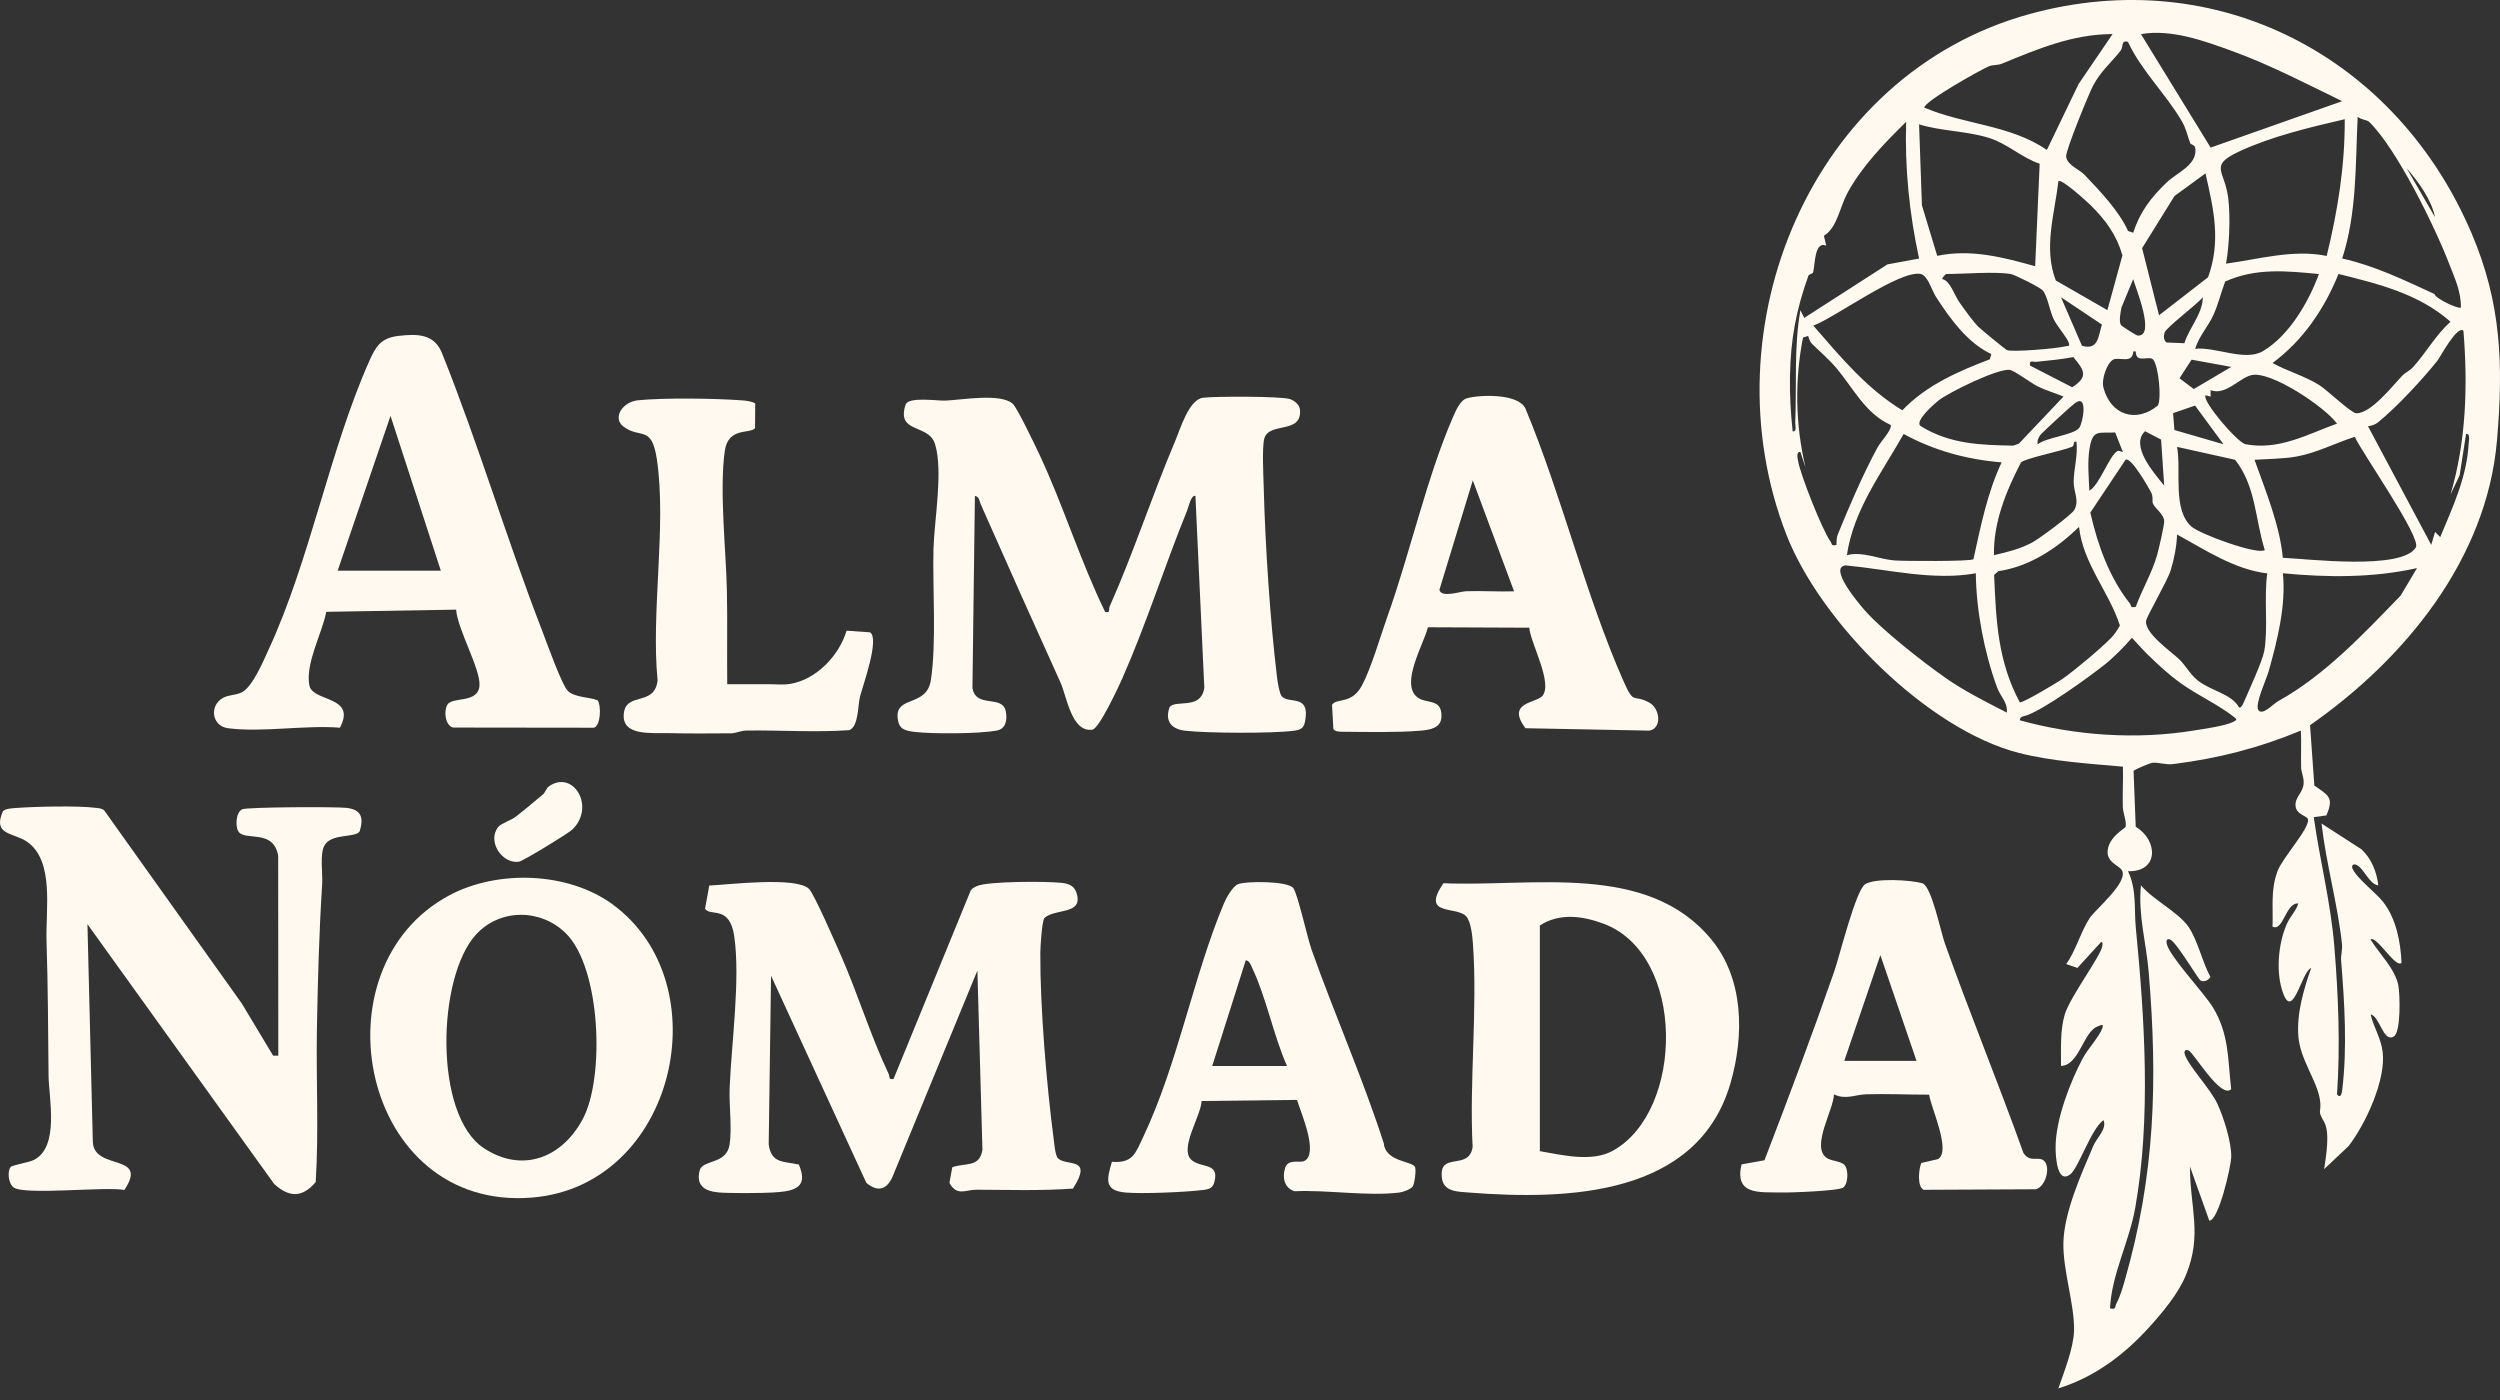
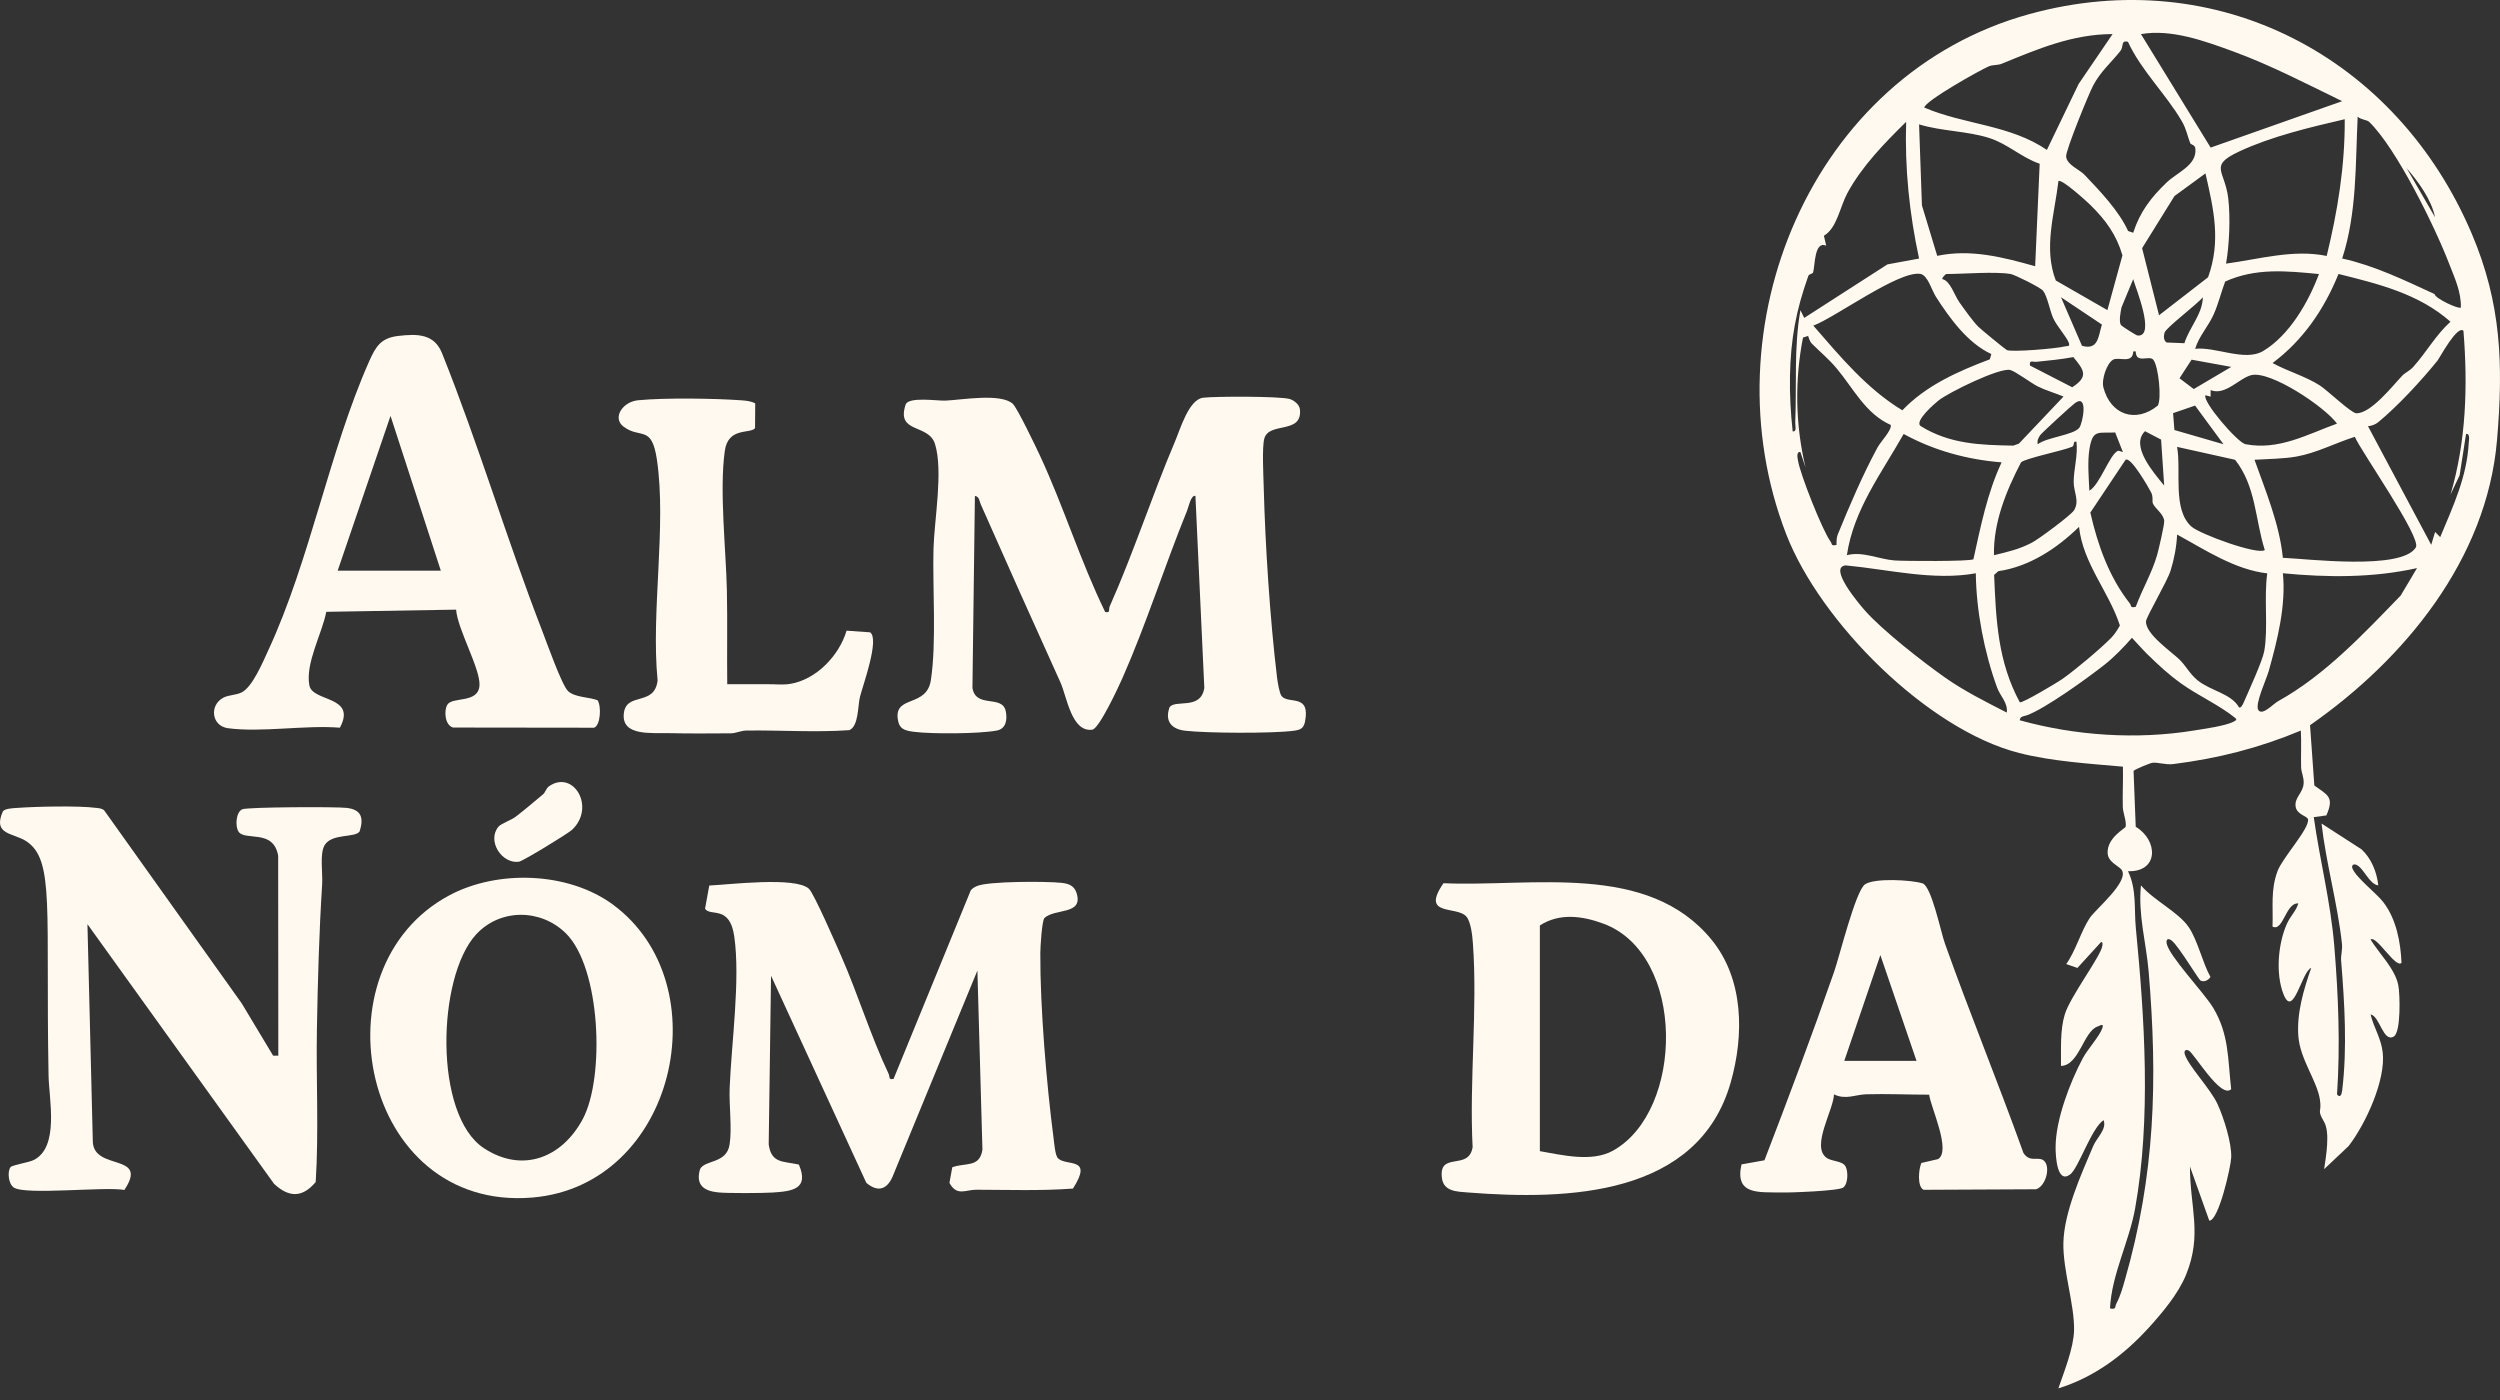
<svg xmlns="http://www.w3.org/2000/svg" width="125" height="70" viewBox="0 0 125 70" fill="none">
  <rect x="0" y="0" width="125" height="70" fill="#333333" stroke="none" />
  <path d="M116.317 40.771L115.688 40.855C115.992 43.024 116.534 45.11 116.714 47.3C116.918 49.765 117.018 52.256 116.851 54.718C117.01 54.926 117.085 54.718 117.108 54.528C117.368 52.401 117.228 50.15 117.056 48.028C117.034 47.762 117.13 47.501 117.098 47.192C116.887 45.216 116.302 43.163 116.077 41.176L118.075 42.466C118.568 42.92 118.844 43.607 118.914 44.27C118.452 44.208 118.195 43.403 117.816 43.24C117.664 43.174 117.559 43.278 117.625 43.431C117.838 43.918 118.812 44.648 119.169 45.112C119.808 45.942 120.033 47.1 120.075 48.14C119.79 48.45 118.805 46.731 118.528 46.98C118.95 47.663 119.764 48.455 119.916 49.267C120 49.712 120.054 51.606 119.689 51.825C119.159 52.144 118.991 50.807 118.529 50.72C118.691 51.398 119.053 51.895 119.136 52.626C119.292 54.013 118.278 56.205 117.433 57.3L116.206 58.458C116.297 57.841 116.513 56.63 116.206 56.096C115.828 55.444 116.095 55.679 115.999 55.001C115.861 54.039 115.008 52.985 114.918 51.814C114.829 50.653 115.188 49.467 115.56 48.397C115.093 48.553 114.667 50.96 114.177 49.716C113.773 48.693 113.901 47.2 114.338 46.205C114.518 45.799 114.798 45.563 114.916 45.172C114.283 45.12 114.164 46.601 113.626 46.33C113.663 45.351 113.522 44.506 113.878 43.552C114.124 42.891 115.474 41.431 115.401 40.972C115.373 40.793 114.84 40.744 114.781 40.326C114.716 39.87 115.154 39.652 115.182 39.17C115.201 38.858 115.063 38.62 115.056 38.374C115.039 37.765 115.075 37.141 115.043 36.528C112.961 37.399 110.901 37.922 108.658 38.204C108.284 38.25 107.888 38.107 107.626 38.138C107.51 38.151 106.781 38.45 106.678 38.543L106.786 41.34C107.907 42.005 107.956 43.606 106.4 43.561C106.844 44.479 106.698 45.454 106.791 46.395C107.231 50.898 107.559 55.941 106.756 60.422C106.457 62.093 105.579 63.735 105.5 65.421C105.834 65.487 105.726 65.349 105.822 65.169C106.007 64.83 106.129 64.403 106.236 64.03C107.757 58.734 107.89 54.048 107.434 48.589C107.312 47.145 106.896 45.733 107.048 44.268C107.655 44.994 108.916 45.605 109.424 46.34C109.883 47.005 110.118 48.119 110.523 48.849C110.421 49.016 110.193 49.122 110.026 49.026C109.92 48.965 108.959 47.344 108.596 47.038C108.432 46.9 108.29 46.935 108.333 47.171C108.449 47.805 110.203 49.629 110.66 50.391C111.459 51.723 111.386 52.953 111.559 54.457C111.045 54.973 109.697 52.641 109.429 52.523C109.27 52.453 109.189 52.55 109.239 52.713C109.421 53.303 110.523 54.436 110.876 55.203C111.187 55.881 111.587 57.138 111.561 57.87C111.544 58.338 110.934 61.038 110.464 61.033L109.497 58.326C109.497 60.381 110.126 61.721 109.301 63.742C108.91 64.699 108.106 65.649 107.435 66.388C106.198 67.749 104.708 68.866 102.919 69.418C103.205 68.586 103.684 67.394 103.703 66.516C103.73 65.228 103.138 63.509 103.17 62.134C103.205 60.604 104.059 58.72 104.663 57.297C104.834 56.892 105.359 56.447 105.177 56.006C104.565 56.417 103.924 58.414 103.508 58.722C102.861 59.206 102.778 57.852 102.78 57.359C102.78 55.994 103.499 54.112 104.143 52.906C104.382 52.46 104.974 51.811 105.112 51.423C105.216 51.127 105.007 51.281 104.882 51.324C104.179 51.557 103.961 53.276 103.05 53.296C103.058 52.466 102.996 51.516 103.241 50.715C103.515 49.821 105.036 47.815 105.116 47.299C105.127 47.223 105.149 47.086 105.05 47.105L103.871 48.397L103.311 48.203C103.783 47.55 104.058 46.541 104.487 45.899C104.788 45.45 106.466 44.079 106.086 43.496C105.959 43.303 105.403 43.117 105.381 42.659C105.345 41.886 106.262 41.419 106.28 41.34C106.34 41.079 106.147 40.656 106.14 40.339C106.122 39.672 106.163 39 106.146 38.333C104.459 38.182 102.596 38.068 100.959 37.65C96.362 36.477 91.014 31.1 89.315 26.721C85.318 16.422 90.547 3.707 101.475 0.703C110.88 -1.882 119.832 2.857 123.583 11.673C125.073 15.172 125.171 18.246 124.85 22.013C124.34 27.973 120.224 32.968 115.502 36.26L115.717 39.276C116.378 39.752 116.727 39.842 116.32 40.766L116.317 40.771ZM117.108 5.059C115.341 4.199 113.512 3.247 111.662 2.572C110.233 2.051 108.565 1.438 107.048 1.706L110.532 7.38L117.108 5.059ZM105.629 1.704C103.623 1.706 101.886 2.45 100.084 3.188C99.888 3.268 99.629 3.234 99.439 3.317C98.99 3.511 96.222 5.063 96.216 5.38C98.215 6.234 100.505 6.237 102.344 7.496L103.931 4.198L105.629 1.704ZM106.4 2.092C106.026 1.993 106.196 2.325 106.022 2.545C105.555 3.136 105.037 3.56 104.656 4.28C104.431 4.708 103.275 7.536 103.306 7.83C103.35 8.251 103.969 8.471 104.218 8.732C104.998 9.552 105.945 10.538 106.404 11.549L106.66 11.638C106.999 10.587 107.556 9.867 108.336 9.121C108.861 8.619 109.846 8.263 109.77 7.442C109.749 7.213 109.548 7.255 109.509 7.154C109.359 6.759 109.319 6.452 109.087 6.053C108.32 4.733 107.053 3.517 106.4 2.094V2.092ZM123.043 15.376C123.067 14.6 122.729 13.889 122.458 13.188C121.746 11.339 119.826 7.419 118.456 6.091C118.353 5.991 118.029 5.985 117.884 5.832C117.768 8.205 117.853 10.634 117.109 12.925C118.734 13.283 120.224 14.013 121.722 14.7C121.775 14.939 122.949 15.474 123.042 15.377L123.043 15.376ZM116.334 12.799C116.887 10.538 117.25 8.293 117.237 5.961C115.501 6.366 113.576 6.817 111.953 7.577C110.415 8.298 111.244 8.505 111.412 9.913C111.526 10.879 111.467 12.236 111.303 13.182C112.953 12.96 114.664 12.453 116.333 12.797L116.334 12.799ZM95.954 12.925C95.467 10.683 95.234 8.386 95.308 6.09C94.226 7.154 93.095 8.311 92.366 9.66C91.993 10.351 91.849 11.41 91.195 11.787L91.31 12.283C90.72 12.029 90.754 13.245 90.659 13.609C90.634 13.708 90.456 13.686 90.416 13.797C89.805 15.515 89.536 16.929 89.499 18.791C89.481 19.726 89.532 20.643 89.634 21.569C89.86 21.599 89.755 21.276 89.762 21.12C89.839 19.247 89.691 17.364 90.021 15.509L90.212 15.895L94.373 13.219L95.953 12.928L95.954 12.925ZM101.984 8.187C101.079 7.879 100.379 7.192 99.464 6.9C98.359 6.548 97.078 6.563 95.954 6.219L96.096 10.268L96.861 12.792C98.54 12.44 100.153 12.861 101.758 13.312L101.984 8.187ZM121.752 10.863C121.575 9.984 120.918 9.086 120.335 8.412L121.752 10.863ZM110.273 8.67L108.725 9.801L107.105 12.408L107.952 15.763L110.404 13.863C111.058 12.043 110.684 10.472 110.273 8.67ZM104.543 10.272C104.362 10.093 103.076 8.917 102.921 9.057C102.73 10.694 102.163 12.409 102.79 14.024L105.37 15.506L106.122 12.767C105.82 11.736 105.287 11.008 104.543 10.272ZM115.948 13.702C114.329 13.546 112.787 13.386 111.259 14.077C111.053 14.621 110.923 15.186 110.682 15.723C110.404 16.34 109.948 16.809 109.757 17.441C110.78 17.325 112.249 18.094 113.156 17.552C114.467 16.769 115.426 15.105 115.947 13.703L115.948 13.702ZM99.565 17.702C98.386 17.159 97.495 15.922 96.803 14.851C96.583 14.511 96.387 13.752 96.015 13.694C94.936 13.526 91.791 15.857 90.666 16.282C92.016 17.832 93.337 19.438 95.117 20.515C96.307 19.269 97.902 18.566 99.492 17.965L99.566 17.702H99.565ZM100.534 13.7C99.726 13.566 98.212 13.7 97.309 13.7C97.287 13.7 97.082 13.902 97.117 13.956C97.515 14.041 97.71 14.744 97.966 15.108C98.203 15.444 98.65 16.075 98.923 16.343C99.053 16.473 100.259 17.464 100.342 17.503C100.593 17.618 102.853 17.427 103.241 17.32C103.348 17.29 103.528 17.359 103.433 17.121C103.321 16.836 102.852 16.311 102.676 15.942C102.488 15.548 102.374 14.811 102.15 14.534C102.021 14.374 100.739 13.735 100.532 13.7H100.534ZM120.121 18.776C120.26 18.631 120.482 18.544 120.66 18.348C121.305 17.633 121.797 16.739 122.524 16.087C120.945 14.688 118.916 14.194 116.925 13.698C116.218 15.45 115.152 17.018 113.628 18.151C114.386 18.569 115.254 18.803 115.988 19.27C116.361 19.508 117.557 20.656 117.813 20.663C118.549 20.685 119.653 19.264 120.12 18.776H120.121ZM106.046 16.253C106.07 16.296 106.81 16.772 106.876 16.777C107.805 16.862 106.773 14.374 106.66 13.958L106.075 15.37C106.029 15.602 105.935 16.06 106.046 16.253ZM104.1 17.29C104.921 17.524 104.91 16.823 105.096 16.229L103.049 14.861L104.099 17.29H104.1ZM109.22 17.161C109.461 16.377 110.132 15.697 110.142 14.861C109.871 15.206 108.3 16.382 108.229 16.629C108.182 16.796 108.167 17.014 108.331 17.125L109.22 17.161ZM123.172 16.538C122.862 16.239 121.981 17.898 121.883 18.02C121.085 19.011 119.885 20.309 118.91 21.111C118.768 21.227 118.581 21.292 118.4 21.311L121.561 27.242L121.755 26.598L122.011 26.855C122.651 25.32 123.345 23.851 123.436 22.152C123.444 22.01 123.52 21.663 123.303 21.697L122.982 23.763L122.526 24.725C123.31 22.069 123.395 19.282 123.172 16.537V16.538ZM90.405 16.797L90.15 16.878C89.729 19.017 89.768 21.258 90.278 23.375L90.02 22.602C89.799 22.567 89.88 22.91 89.902 23.041C90.018 23.737 91.123 26.53 91.53 27.083C91.617 27.201 91.534 27.312 91.826 27.245C91.826 27.074 91.822 26.889 91.887 26.727C92.478 25.281 93.128 23.757 93.869 22.386C94.042 22.066 94.586 21.524 94.54 21.249C93.275 20.693 92.642 19.377 91.824 18.41C91.422 17.934 91.021 17.609 90.594 17.183C90.46 17.05 90.422 16.809 90.405 16.795V16.797ZM107.663 17.986C107.463 17.743 106.79 18.21 106.787 17.57H106.663C106.638 18.216 105.941 17.824 105.655 17.984C105.348 18.157 105.063 18.962 105.171 19.377C105.527 20.739 106.782 21.179 107.889 20.28C108.091 19.949 107.926 18.305 107.663 17.984V17.986ZM103.667 17.854C103.058 17.968 102.444 18.026 101.826 18.09C101.638 18.109 101.448 17.977 101.502 18.278L103.611 19.364C104.447 18.821 104.2 18.502 103.667 17.855V17.854ZM111.563 18.345L109.579 17.984L108.975 18.913L109.688 19.453L111.563 18.345ZM100.947 22.179L103.176 19.828C102.749 19.648 102.304 19.528 101.882 19.318C101.558 19.155 100.752 18.55 100.503 18.498C99.961 18.382 97.441 19.615 96.925 20.025C96.716 20.191 95.681 21.087 96.045 21.311C97.49 22.205 99.025 22.254 100.67 22.281L100.947 22.18V22.179ZM116.851 21.181C116.233 20.334 113.515 18.52 112.564 18.757C111.956 18.909 111.263 19.798 110.531 19.506V19.831L110.274 19.763C110.098 20.06 111.879 22.135 112.275 22.211C113.94 22.529 115.361 21.719 116.851 21.181ZM101.889 22.214C102.307 21.868 103.686 21.755 103.965 21.388C104.136 21.163 104.427 19.679 103.756 20.148C103.599 20.257 102.075 21.657 102.011 21.756C101.911 21.912 101.851 22.018 101.888 22.213L101.889 22.214ZM111.176 22.213L109.754 20.279L108.654 20.657L108.72 21.501L111.177 22.213H111.176ZM106.144 22.601L105.759 21.623C104.93 21.672 104.643 21.442 104.478 22.419C104.366 23.082 104.438 23.868 104.468 24.536C104.989 24.239 105.474 22.749 105.883 22.548C105.958 22.512 106.131 22.619 106.142 22.601H106.144ZM108.054 21.98L107.25 21.56C106.494 22.291 107.695 23.648 108.209 24.278L108.055 21.982L108.054 21.98ZM100.082 23.118C98.369 22.984 96.677 22.521 95.183 21.698C94.087 23.644 92.68 25.477 92.344 27.759C93.126 27.553 93.938 27.96 94.724 28.022C95.191 28.058 98.511 28.078 98.671 27.962C99.036 26.317 99.361 24.652 100.081 23.117L100.082 23.118ZM117.74 21.841C116.77 22.148 115.836 22.646 114.822 22.828C114.19 22.941 113.375 22.948 112.725 22.988C113.286 24.562 113.981 26.227 114.142 27.89C115.35 27.939 120.088 28.529 120.793 27.371C121.087 26.887 118.084 22.618 117.74 21.841ZM99.697 27.761C100.398 27.589 100.939 27.472 101.588 27.137C101.928 26.962 103.552 25.759 103.703 25.514C103.991 25.045 103.679 24.599 103.684 24.086C103.689 23.439 103.903 22.75 103.823 22.086C103.623 22.035 103.748 22.278 103.602 22.34C103.138 22.538 101.27 22.913 101.051 23.118C100.308 24.549 99.663 26.124 99.698 27.761H99.697ZM113.239 27.501C112.751 25.952 112.803 24.322 111.755 22.989L108.854 22.344C109.072 23.558 108.611 25.467 109.573 26.331C109.981 26.698 112.88 27.763 113.238 27.503L113.239 27.501ZM106.789 30.34C107.108 29.458 107.604 28.644 107.86 27.735C107.934 27.473 108.233 26.204 108.21 26.029C108.162 25.676 107.766 25.441 107.648 25.182C107.59 25.056 107.676 24.849 107.557 24.621C107.43 24.377 106.537 22.807 106.278 22.989L104.517 25.628C104.885 27.252 105.455 28.858 106.496 30.178C106.577 30.281 106.492 30.415 106.789 30.34ZM100.988 35.113C101.088 35.191 102.88 34.117 103.115 33.952C103.753 33.502 105.024 32.442 105.564 31.887C105.737 31.709 105.874 31.491 105.995 31.276C105.46 29.603 104.147 28.178 103.952 26.342C102.854 27.416 101.474 28.332 99.916 28.559L99.706 28.744C99.8 31.003 99.888 33.075 100.989 35.112L100.988 35.113ZM113.362 28.669C111.733 28.479 110.266 27.497 108.855 26.727C108.829 27.322 108.708 27.964 108.529 28.531C108.349 29.097 107.323 30.823 107.302 31.058C107.249 31.687 108.563 32.578 108.983 32.985C109.276 33.27 109.506 33.717 109.883 34.019C110.55 34.554 111.566 34.677 111.952 35.37C112.044 35.423 112.14 35.224 112.175 35.144C112.423 34.579 113.117 33.063 113.21 32.567C113.419 31.445 113.189 29.85 113.363 28.669H113.362ZM98.791 28.663C96.674 29.05 94.418 28.47 92.281 28.269C91.396 28.364 92.959 30.2 93.25 30.53C94.115 31.514 96.143 33.098 97.254 33.879C98.213 34.553 99.298 35.095 100.339 35.629C100.403 35.132 100.019 34.827 99.854 34.374C99.214 32.626 98.81 30.52 98.791 28.663ZM120.85 28.405C118.644 28.896 116.386 28.878 114.144 28.663C114.305 30.277 113.874 31.995 113.433 33.564C113.319 33.966 112.73 35.221 112.916 35.501C113.118 35.806 113.655 35.198 113.9 35.063C116.246 33.761 118.162 31.71 120.033 29.779L120.851 28.405H120.85ZM107.378 32.722C107.103 32.452 106.863 32.167 106.596 31.89C106.208 32.341 105.695 32.866 105.232 33.231C104.382 33.901 102.221 35.464 101.322 35.771C101.18 35.819 101.008 35.806 100.987 36.013C103.764 36.786 106.836 36.991 109.681 36.528C110.177 36.447 111.302 36.295 111.69 36.078C111.81 36.011 111.868 35.983 111.752 35.89C110.938 35.237 109.93 34.796 109.073 34.186C108.445 33.739 107.921 33.252 107.379 32.722H107.378Z" fill="#FFF9F0" />
  <path d="M50.639 20.19C50.859 20.39 51.794 22.342 51.993 22.77C53.184 25.328 54.022 28.061 55.259 30.6C55.545 30.659 55.416 30.472 55.486 30.317C56.683 27.629 57.594 24.799 58.744 22.09C59.015 21.453 59.437 19.979 60.153 19.887C60.748 19.811 64.027 19.809 64.487 19.951C64.712 20.021 64.973 20.23 64.997 20.475C65.121 21.729 63.46 21.076 63.218 21.92C63.094 22.352 63.171 23.798 63.186 24.349C63.258 27.242 63.505 31.001 63.852 33.872C63.878 34.089 63.969 34.666 64.081 34.805C64.424 35.228 65.529 34.66 65.251 36.078C65.181 36.433 65.01 36.495 64.681 36.538C63.624 36.679 60.334 36.661 59.254 36.536C58.582 36.457 58.228 36.064 58.477 35.366C58.756 34.949 60.039 35.53 60.216 34.397L59.771 24.794C59.548 24.736 59.429 25.348 59.353 25.537C58.231 28.293 57.325 31.181 56.119 33.912C55.93 34.34 54.957 36.434 54.618 36.483C53.576 36.634 53.341 34.824 53.024 34.124C51.679 31.156 50.353 28.194 49.036 25.212C48.967 25.054 48.971 24.83 48.745 24.795L48.622 34.397C48.793 35.443 50.123 34.709 50.29 35.57C50.369 35.972 50.311 36.439 49.837 36.528C48.96 36.693 46.613 36.705 45.718 36.593C45.224 36.531 44.955 36.456 44.887 35.94C44.73 34.753 46.333 35.381 46.543 34.009C46.833 32.119 46.622 29.403 46.675 27.433C46.713 26.002 47.167 23.552 46.752 22.206C46.43 21.164 44.798 21.699 45.28 20.233C45.416 19.82 46.877 20.048 47.262 20.031C48.082 19.998 50.032 19.642 50.639 20.19Z" fill="#FFF9F0" />
  <path d="M40.448 44.441C40.701 44.677 41.825 47.263 42.058 47.797C42.898 49.711 43.541 51.816 44.429 53.687C44.501 53.838 44.41 54.003 44.678 53.946L48.538 44.518C48.62 44.416 48.724 44.358 48.842 44.305C49.4 44.054 52.339 44.063 53.066 44.141C53.434 44.181 53.714 44.279 53.832 44.663C54.169 45.763 52.748 45.404 52.216 45.905C52.092 46.101 52.017 47.342 52.016 47.667C52.003 50.354 52.328 54.228 52.679 56.911C52.711 57.154 52.755 57.773 52.9 57.915C53.325 58.336 54.684 57.813 53.647 59.429C52.037 59.547 50.415 59.49 48.802 59.486C48.282 59.486 47.842 59.829 47.472 59.143L47.614 58.363C48.273 58.12 48.98 58.4 49.122 57.487L48.87 48.528L44.676 58.716C44.408 59.431 43.946 59.673 43.317 59.142L38.552 48.786L38.435 57.222C38.57 58.181 39.158 58.053 39.943 58.228C40.469 59.45 39.625 59.565 38.622 59.627C38.102 59.659 36.389 59.669 35.906 59.62C35.174 59.547 34.776 59.233 35.002 58.459C35.236 57.981 36.328 58.2 36.48 57.226C36.608 56.412 36.447 55.263 36.483 54.391C36.573 52.149 37.023 48.978 36.713 46.819C36.484 45.233 35.528 45.847 35.252 45.438L35.463 44.277C36.465 44.23 39.783 43.82 40.447 44.439L40.448 44.441Z" fill="#FFF9F0" />
-   <path d="M13.661 52.785H13.916L13.909 42.794C13.678 41.41 12.221 42.084 11.915 41.564C11.758 41.297 11.795 40.617 12.109 40.465C12.344 40.35 16.817 40.331 17.339 40.395C18.075 40.485 18.193 40.893 17.983 41.568C17.764 41.908 16.59 41.65 16.229 42.263C15.979 42.687 16.142 43.651 16.108 44.206C15.957 46.579 15.888 49.047 15.846 51.425C15.799 53.983 15.946 56.549 15.785 59.104C15.112 59.896 14.446 59.881 13.703 59.191L4.372 46.208L4.641 57.094C4.706 58.565 7.461 57.631 6.219 59.498C5.276 59.317 1.251 59.771 0.685 59.374C0.421 59.188 0.358 58.589 0.527 58.358C0.603 58.254 1.417 58.128 1.663 58.011C2.998 57.382 2.438 54.911 2.428 53.76C2.407 51.509 2.398 49.27 2.326 47.027C2.277 45.495 2.735 43.027 1.339 42.078C0.667 41.622 -0.387 41.769 0.145 40.564C0.265 40.425 0.628 40.412 0.817 40.398C1.783 40.327 3.915 40.276 4.827 40.396C4.969 40.416 5.104 40.417 5.214 40.525L12.084 50.166L13.658 52.786L13.661 52.785Z" fill="#FFF9F0" />
+   <path d="M13.661 52.785H13.916L13.909 42.794C13.678 41.41 12.221 42.084 11.915 41.564C11.758 41.297 11.795 40.617 12.109 40.465C12.344 40.35 16.817 40.331 17.339 40.395C18.075 40.485 18.193 40.893 17.983 41.568C17.764 41.908 16.59 41.65 16.229 42.263C15.979 42.687 16.142 43.651 16.108 44.206C15.957 46.579 15.888 49.047 15.846 51.425C15.799 53.983 15.946 56.549 15.785 59.104C15.112 59.896 14.446 59.881 13.703 59.191L4.372 46.208L4.641 57.094C4.706 58.565 7.461 57.631 6.219 59.498C5.276 59.317 1.251 59.771 0.685 59.374C0.421 59.188 0.358 58.589 0.527 58.358C0.603 58.254 1.417 58.128 1.663 58.011C2.998 57.382 2.438 54.911 2.428 53.76C2.277 45.495 2.735 43.027 1.339 42.078C0.667 41.622 -0.387 41.769 0.145 40.564C0.265 40.425 0.628 40.412 0.817 40.398C1.783 40.327 3.915 40.276 4.827 40.396C4.969 40.416 5.104 40.417 5.214 40.525L12.084 50.166L13.658 52.786L13.661 52.785Z" fill="#FFF9F0" />
  <path d="M28.403 34.557C28.763 34.881 29.448 34.845 29.881 35.014C30.077 35.323 30.027 36.274 29.702 36.386L22.65 36.377C22.245 36.26 22.187 35.541 22.365 35.239C22.615 34.815 23.921 35.196 23.975 34.266C24.022 33.441 22.868 31.441 22.806 30.482L16.314 30.591C16.11 31.663 15.255 33.177 15.469 34.272C15.633 35.113 17.853 34.775 16.995 36.385C15.267 36.244 13.067 36.635 11.395 36.41C10.574 36.298 10.455 35.255 11.171 34.882C11.433 34.745 11.798 34.758 12.075 34.624C12.625 34.36 13.154 33.075 13.425 32.491C15.506 27.995 16.47 22.539 18.464 18.053C18.792 17.316 19.05 16.897 19.917 16.796C20.881 16.684 21.73 16.687 22.115 17.694C23.937 22.246 25.336 26.963 27.108 31.534C27.328 32.102 28.095 34.277 28.406 34.557H28.403ZM16.883 28.535H22.042L19.526 20.794L16.883 28.535Z" fill="#FFF9F0" />
  <path d="M72.174 44.161C76.615 44.355 82.379 43.087 85.573 46.979C87.196 48.957 87.212 51.758 86.532 54.132C84.903 59.818 78.385 60.011 73.442 59.627C72.859 59.582 72.181 59.584 72.096 58.901C71.927 57.542 73.442 58.565 73.631 57.357C73.461 54.039 73.885 50.454 73.645 47.169C73.618 46.803 73.553 46.096 73.314 45.823C72.838 45.276 71.01 45.843 72.174 44.161ZM76.993 46.271V57.558C78.128 57.756 79.593 58.118 80.646 57.535C84.218 55.556 84.305 47.716 80.176 46.185C79.128 45.795 77.98 45.635 76.993 46.272V46.271Z" fill="#FFF9F0" />
  <path d="M30.637 45.224C36.056 49.194 33.786 59.276 26.619 59.877C18.062 60.596 15.637 48.412 22.471 44.764C24.887 43.476 28.405 43.589 30.637 45.222V45.224ZM28.291 46.664C27.036 45.427 24.996 45.417 23.795 46.734C21.848 48.871 21.68 55.752 24.191 57.407C26.115 58.673 28.101 57.898 29.141 55.948C30.249 53.869 30.041 48.388 28.291 46.663V46.664Z" fill="#FFF9F0" />
-   <path d="M77.092 34.825C77.696 34.227 76.516 32.144 76.464 31.385L71.396 31.363C71.187 32.212 70.004 34.175 70.861 34.859C71.308 35.216 72.096 34.892 72.074 35.825C72.06 36.418 71.477 36.496 70.999 36.536C69.871 36.63 68.283 36.599 67.121 36.587C66.984 36.586 66.729 36.585 66.668 36.44L66.601 35.243C66.822 34.883 67.579 35.242 68.095 34.277C68.573 33.383 69.02 31.807 69.382 30.792C70.489 27.692 71.365 23.8 72.635 20.888C72.767 20.586 72.999 20.011 73.34 19.915C74.003 19.728 75.905 19.669 76.268 20.418C78.101 24.809 79.271 29.752 81.184 34.077C81.718 35.286 81.643 34.681 82.458 35.126C83.013 35.429 83.106 36.416 82.472 36.531L76.272 36.411C75.313 35.13 76.748 35.161 77.09 34.823L77.092 34.825ZM75.703 29.565L73.64 24.02L71.97 29.493C72.072 29.908 73.004 29.571 73.311 29.561C74.106 29.535 74.908 29.592 75.703 29.566V29.565Z" fill="#FFF9F0" />
  <path d="M101.167 57.64C101.481 58.135 101.879 57.828 102.153 58.002C102.568 58.267 102.305 59.322 101.797 59.463L96.182 59.49C95.846 59.335 95.935 58.433 96.069 58.148L96.903 57.955C97.577 57.543 96.531 55.358 96.459 54.733C95.413 54.736 94.354 54.682 93.306 54.714C92.757 54.731 92.287 55.001 91.7 54.72C91.671 55.506 90.554 57.308 91.314 57.88C91.596 58.093 92.129 58.028 92.281 58.33C92.414 58.594 92.406 59.185 92.163 59.376C91.952 59.544 89.542 59.637 89.059 59.625C87.943 59.601 86.723 59.764 87.075 58.22L88.223 58.014C89.42 54.9 90.604 51.752 91.704 48.596C91.979 47.809 92.785 44.519 93.255 44.213C93.75 43.891 95.543 43.993 96.124 44.167C96.573 44.302 97.042 46.607 97.245 47.174C98.492 50.68 99.913 54.135 101.168 57.637L101.167 57.64ZM95.826 53.043L94.018 47.754L92.214 53.043H95.826Z" fill="#FFF9F0" />
-   <path d="M70.636 59.324C70.529 59.465 70.158 59.603 69.968 59.627C68.399 59.824 66.354 59.486 64.732 59.562C64.221 59.407 64.108 58.894 64.248 58.42C64.406 57.897 64.98 58.177 65.228 58.044C65.943 57.66 65.029 55.59 64.85 54.995L60.079 55.051C60.051 55.807 58.937 57.447 59.583 58.004C60.054 58.41 60.938 58.126 60.735 59.033C60.655 59.391 60.508 59.454 60.165 59.498C59.315 59.607 57.101 59.7 56.282 59.627C55.211 59.53 55.325 58.998 55.596 58.09C56.644 58.172 56.772 57.662 57.149 56.87C58.889 53.216 59.66 48.835 61.193 45.177C61.31 44.897 61.626 44.326 61.902 44.209C62.292 44.047 64.399 44.043 64.666 44.407C64.892 44.714 65.367 46.89 65.581 47.491C66.73 50.73 68.134 53.892 69.19 57.168C69.271 58.076 70.572 58.057 70.742 58.334C70.827 58.471 70.726 59.202 70.635 59.324H70.636ZM64.352 53.301C63.681 51.798 63.307 49.852 62.61 48.399C62.538 48.248 62.483 48.044 62.289 48.012L60.611 53.301H64.352Z" fill="#FFF9F0" />
  <path d="M38.36 34.21C38.734 34.204 39.127 34.257 39.507 34.195C40.807 33.984 41.961 32.781 42.328 31.534L43.505 31.616C43.994 31.953 43.136 34.285 42.996 34.849C42.891 35.267 42.935 36.327 42.462 36.508C40.753 36.627 39.038 36.504 37.322 36.527C37.041 36.531 36.785 36.666 36.547 36.666C35.536 36.671 34.453 36.683 33.45 36.657C32.587 36.635 31.082 36.821 31.189 35.692C31.296 34.564 32.727 35.349 32.88 34.021C32.542 30.598 33.338 26.268 32.842 22.959C32.578 21.209 32.006 21.974 31.163 21.32C30.616 20.896 31.117 20.091 31.902 20.013C33.216 19.883 35.735 19.918 37.076 20.016C37.314 20.034 37.548 20.056 37.761 20.169L37.752 21.409C37.494 21.711 36.41 21.341 36.24 22.544C35.963 24.519 36.3 27.488 36.344 29.517C36.377 31.07 36.344 32.647 36.362 34.209H38.361L38.36 34.21Z" fill="#FFF9F0" />
  <path d="M24.918 41.341C25.05 41.178 25.561 41.008 25.774 40.844C26.24 40.484 26.708 40.091 27.157 39.712C27.264 39.621 27.305 39.414 27.459 39.308C28.676 38.476 29.793 40.359 28.608 41.485C28.404 41.679 26.145 43.058 25.947 43.086C25.089 43.205 24.34 42.046 24.918 41.341Z" fill="#FFF9F0" />
</svg>